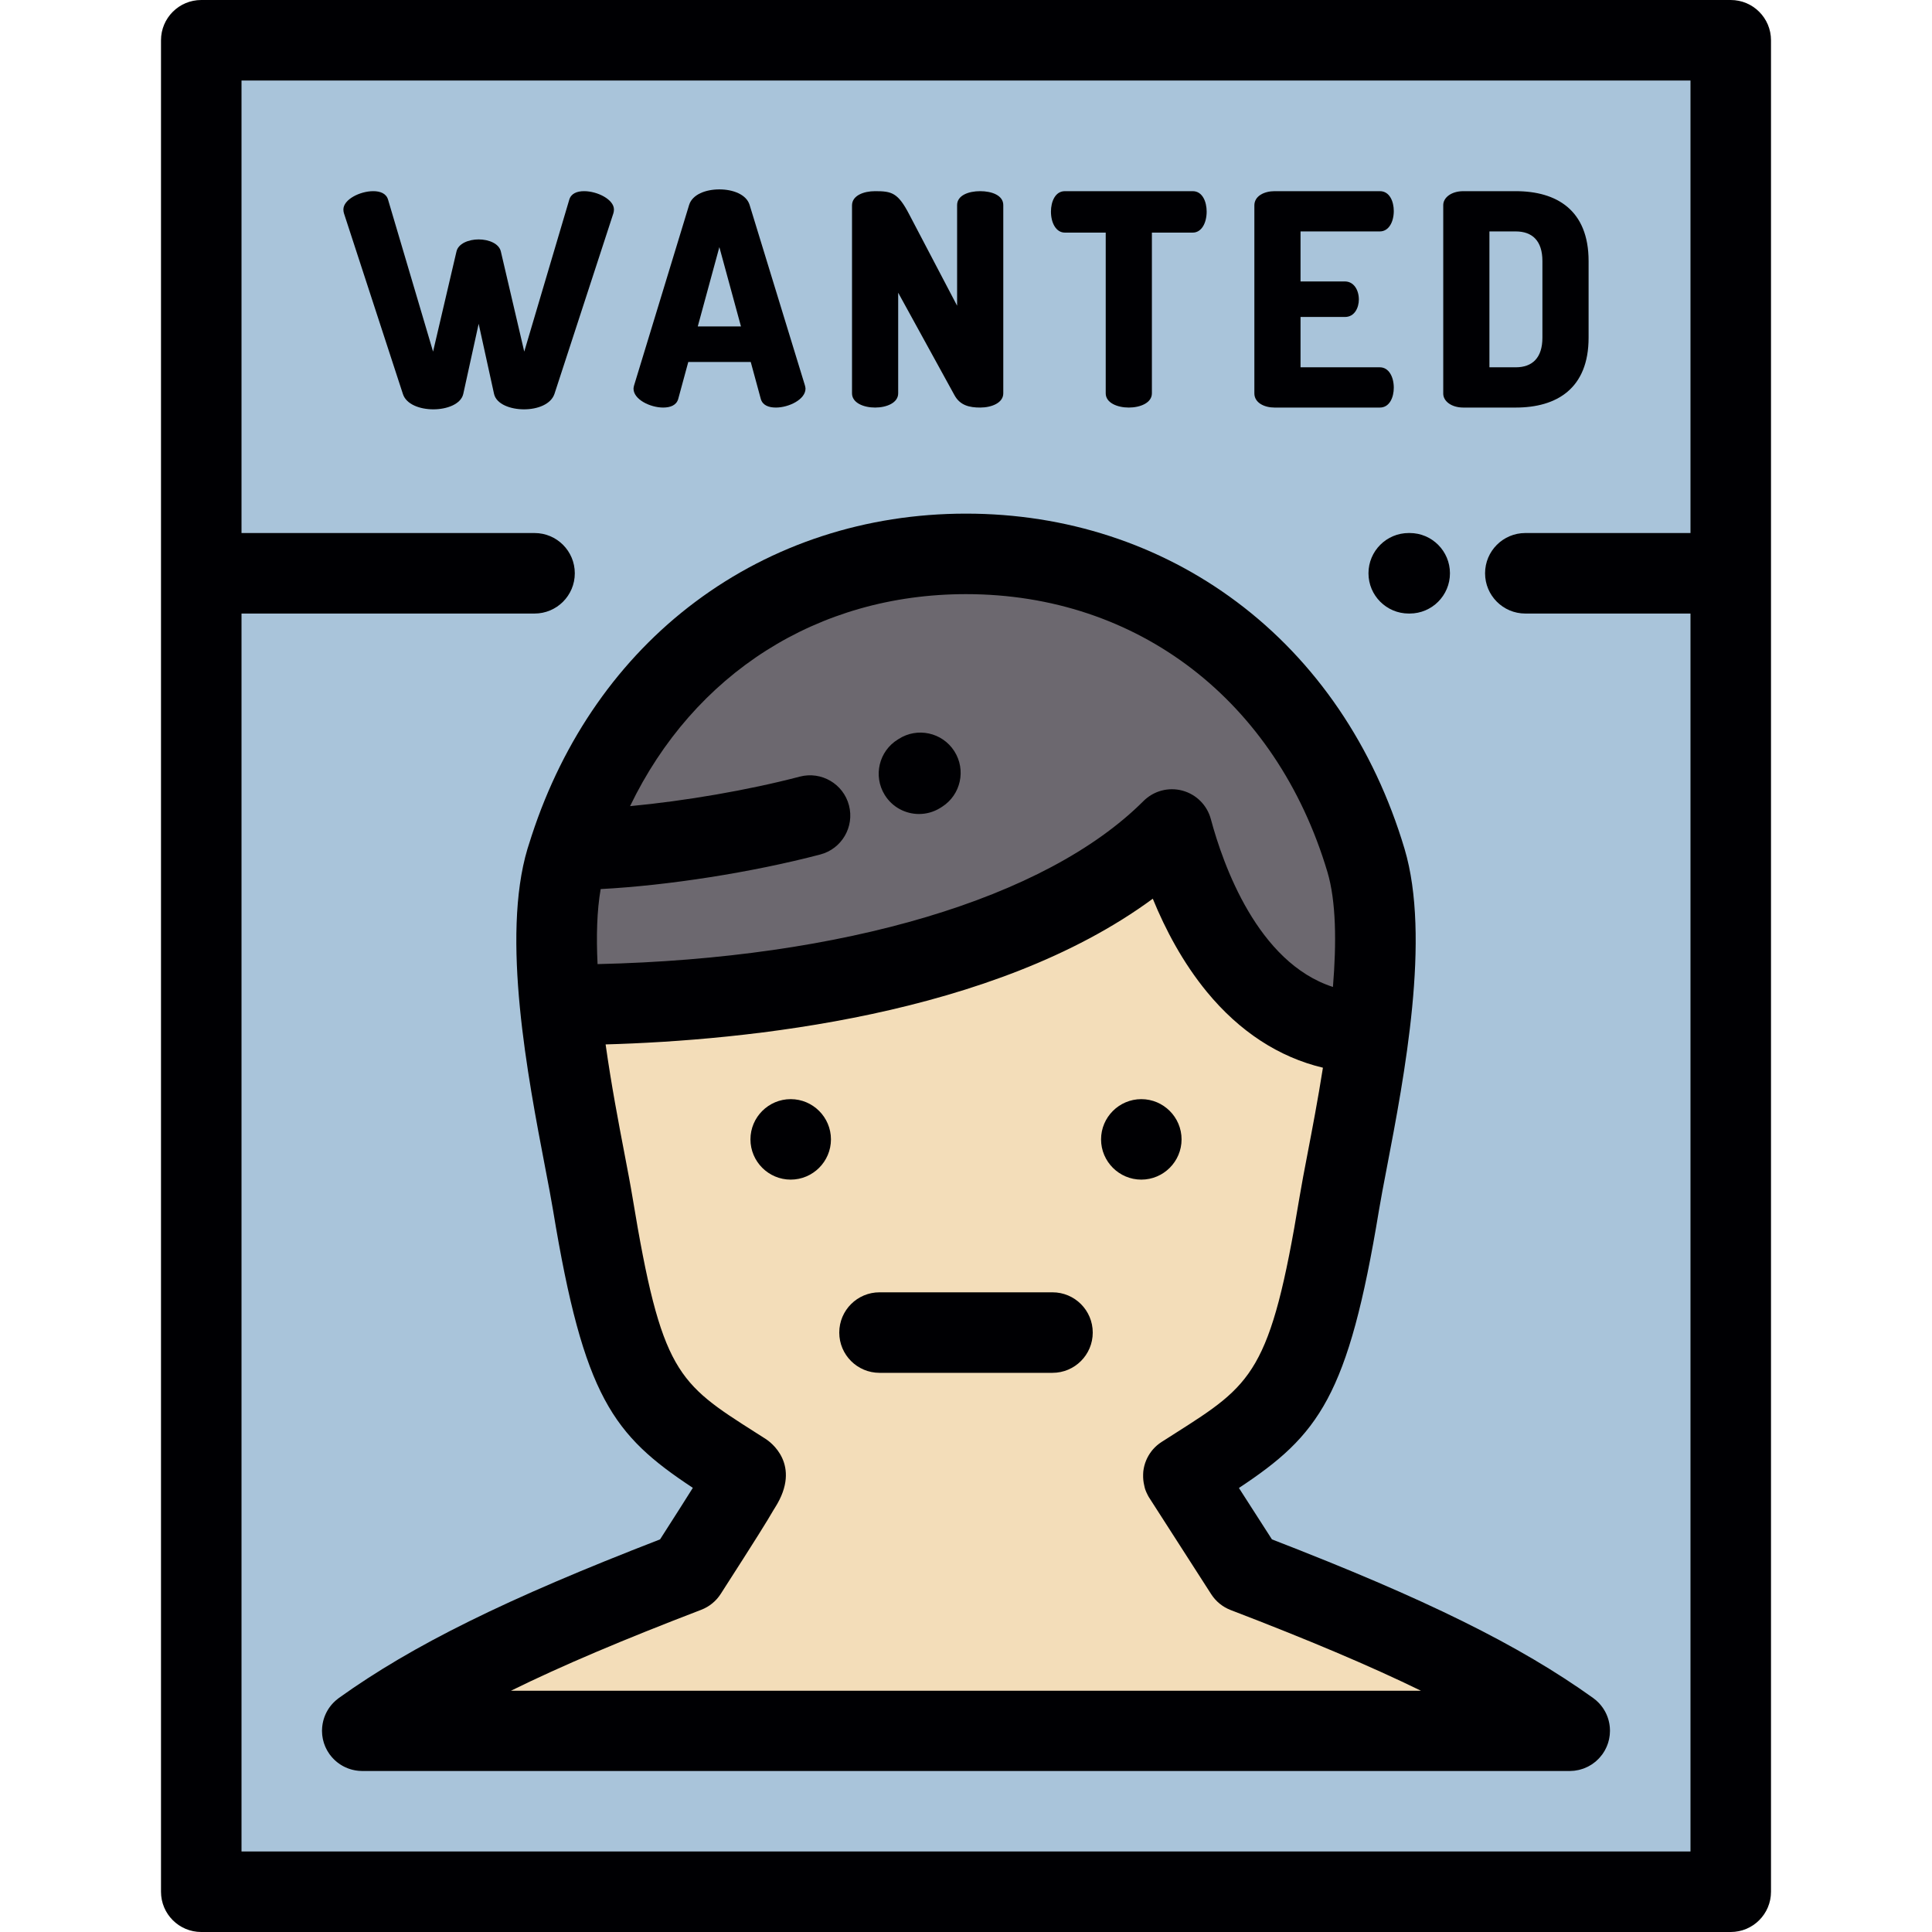
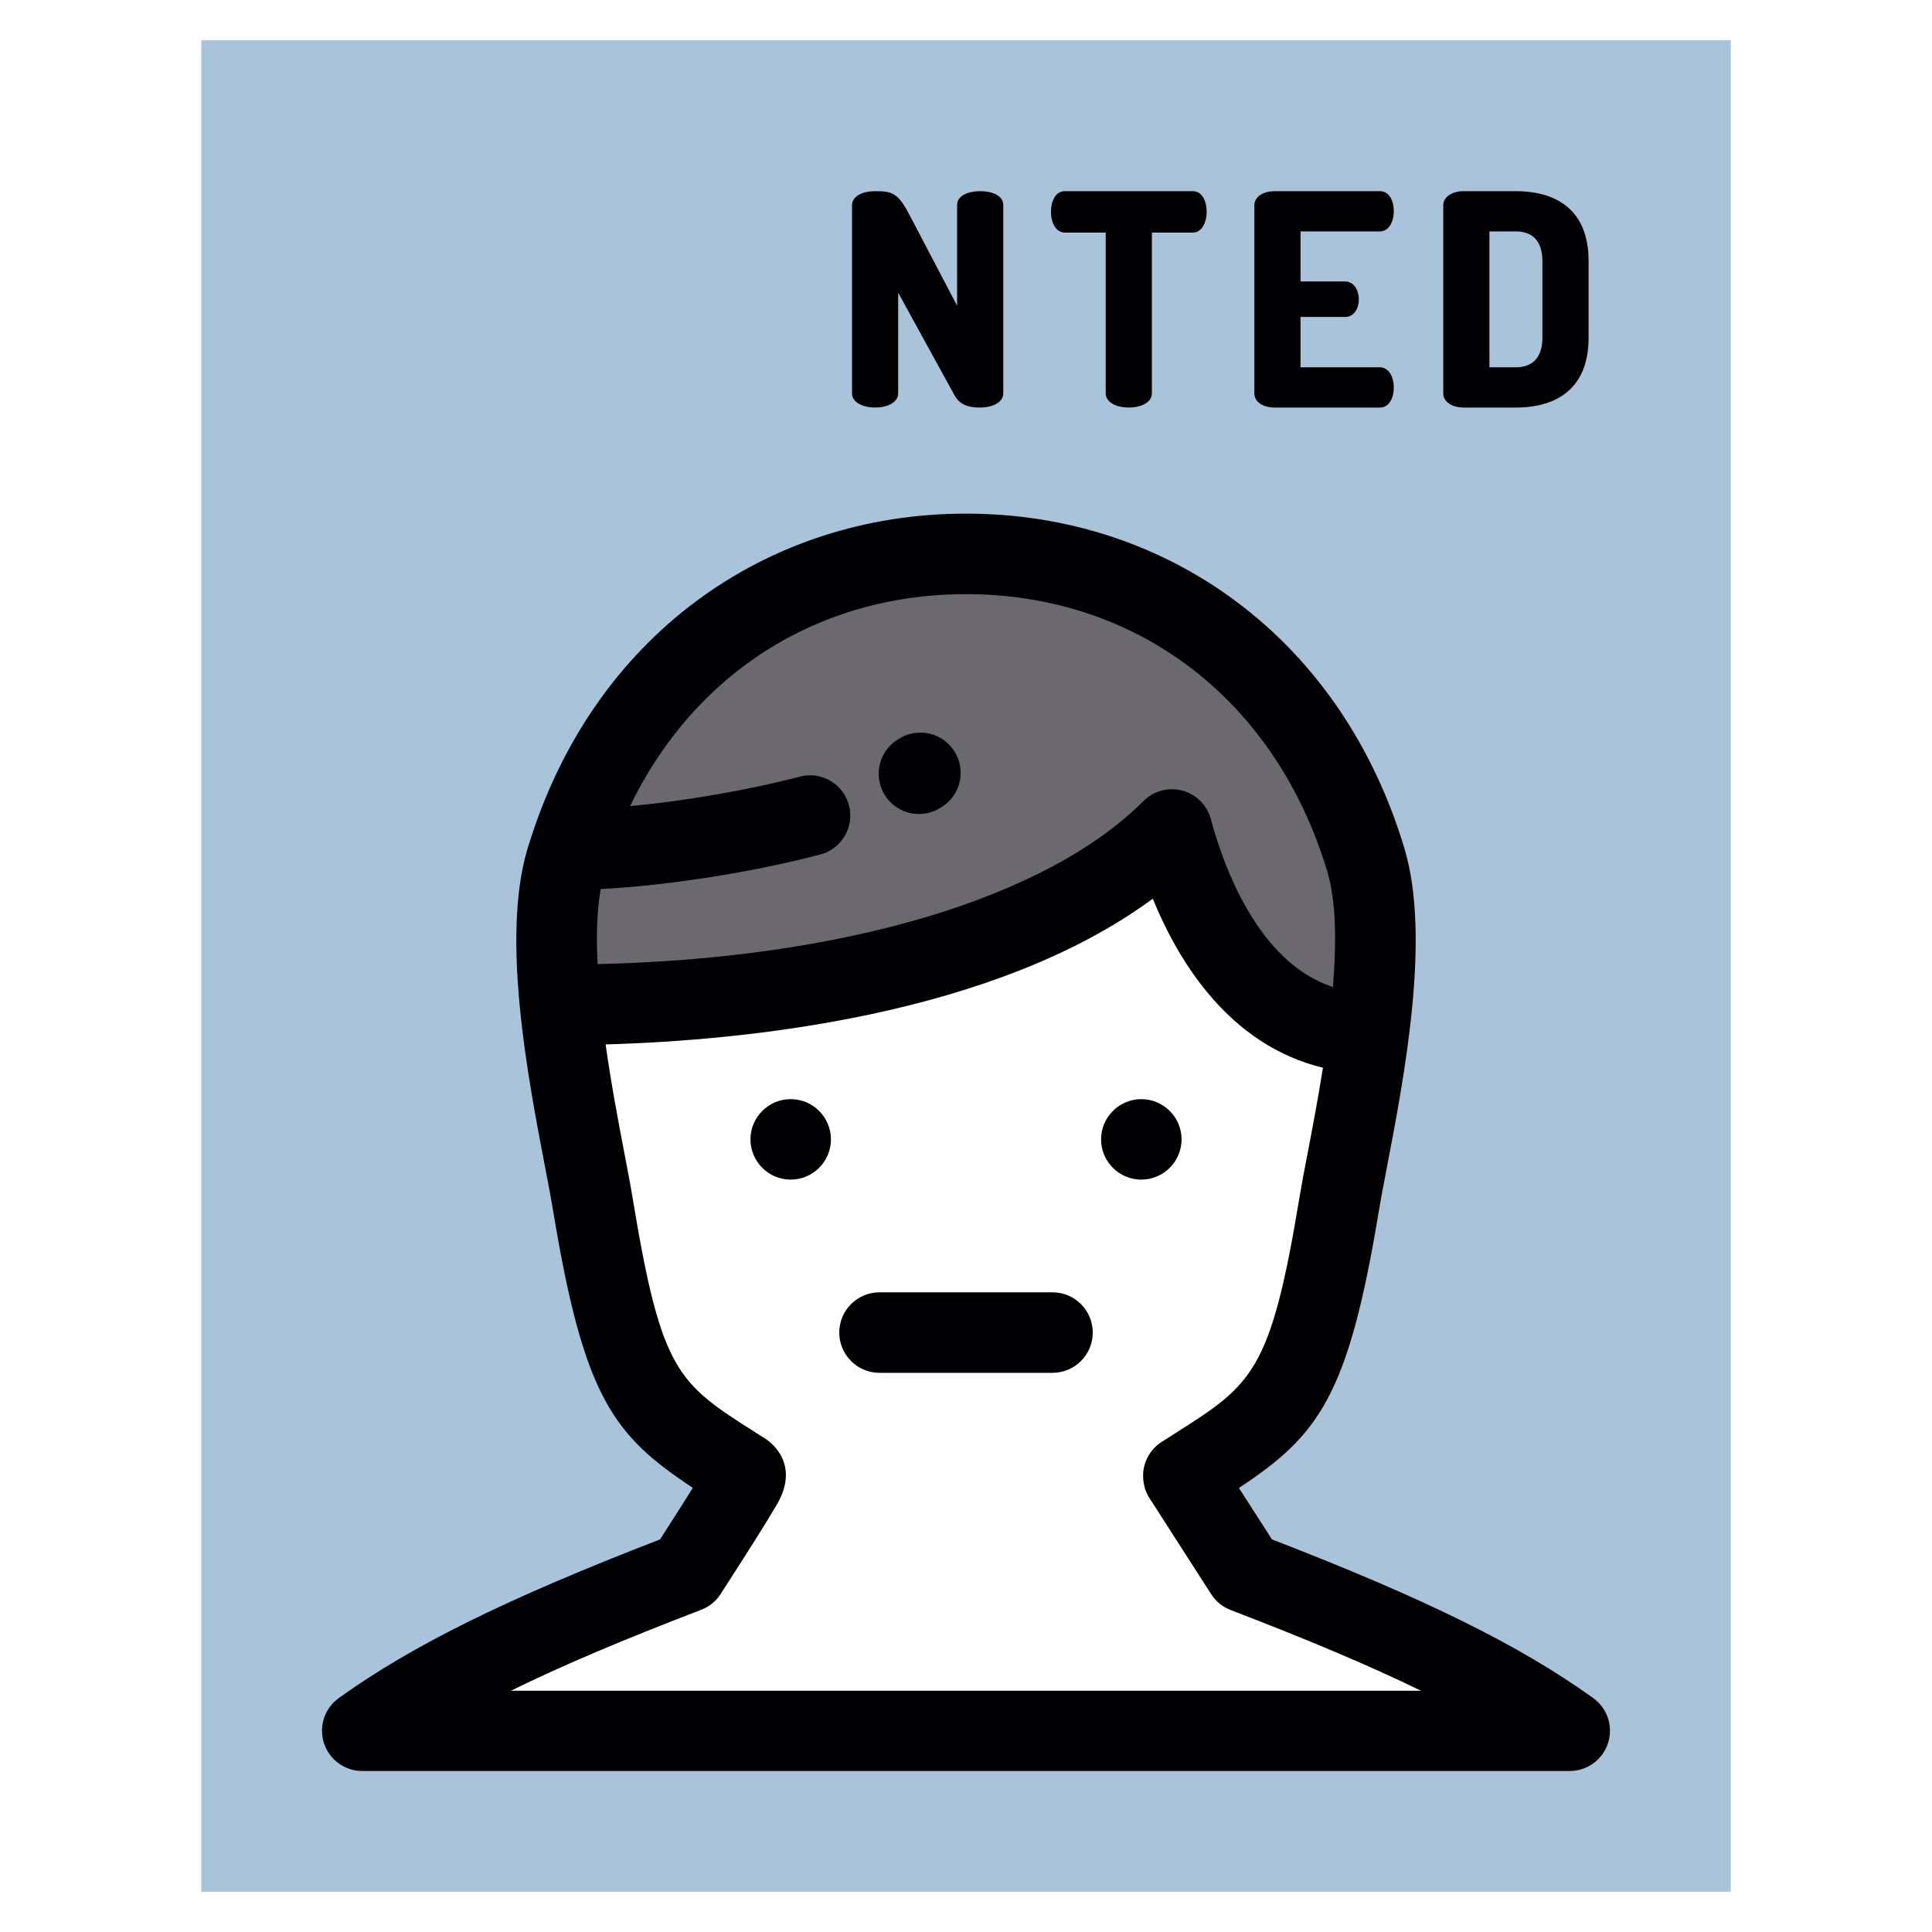
<svg xmlns="http://www.w3.org/2000/svg" version="1.1" id="Layer_1" x="0px" y="0px" viewBox="0 0 512 512" style="enable-background:new 0 0 512 512;" xml:space="preserve">
  <g>
-     <path style="fill:#F3DDB9;" d="M362.717,273.692c-29.529,0-45.476-29.005-52.139-53.868   c-35.155,35.155-105.422,46.462-162.133,46.462c2.042,20.675,6.858,41.84,8.648,52.724c8.76,53.209,15.865,55.843,40.089,71.326   c1.255,0.8-0.413,2.738-1.485,4.597c-1.521,2.634-4.063,6.744-13.683,21.718c-37.707,14.461-65.081,27.015-86.014,42.015h319.998   c-20.931-15-48.305-27.554-86.012-42.015l-16.399-25.528c24.921-15.978,32.461-18.277,41.323-72.113   C356.486,309.423,360.41,291.868,362.717,273.692z" />
    <path style="fill:#6C686F;" d="M148.445,266.286c56.71,0,126.978-11.307,162.133-46.462c6.663,24.863,22.61,53.868,52.139,53.868   c2.106-16.581,2.868-33.673-0.722-45.693c-15.408-51.578-57.614-81.213-105.993-81.215c-47.496,0-89.04,28.565-105.121,78.408   c-0.298,0.929-0.59,1.865-0.871,2.807C146.951,238.231,147.049,252.144,148.445,266.286z" />
    <path style="fill:#A9C4DA;" d="M148.445,266.286c-1.397-14.142-1.494-28.055,1.565-38.287c0.282-0.942,0.573-1.878,0.871-2.807   c16.081-49.843,57.626-78.408,105.121-78.408c48.379,0.002,90.585,29.638,105.993,81.215c3.589,12.02,2.827,29.112,0.722,45.693   c-2.307,18.175-6.23,35.73-7.807,45.317c-8.862,53.836-16.401,56.134-41.323,72.113l16.399,25.528   c37.707,14.461,65.081,27.015,86.012,42.015H96c20.933-15,48.307-27.554,86.014-42.015c9.621-14.975,12.161-19.085,13.683-21.718   c1.072-1.858,2.739-3.797,1.485-4.597c-24.223-15.482-31.329-18.115-40.089-71.326   C155.302,308.127,150.487,286.961,148.445,266.286L148.445,266.286z M458.665,10.669H53.335v141.259v349.404h405.329V151.927   L458.665,10.669L458.665,10.669z" />
  </g>
  <g>
    <path style="fill:#000003;" d="M220.211,301.946c0-5.875-4.792-10.663-10.667-10.663s-10.667,4.788-10.667,10.663   c0,5.874,4.792,10.665,10.667,10.665C215.418,312.612,220.211,307.819,220.211,301.946z" />
    <path style="fill:#000003;" d="M302.46,312.612c5.874,0,10.667-4.791,10.667-10.665c0-5.875-4.792-10.663-10.667-10.663   c-5.874,0-10.667,4.788-10.667,10.663C291.792,307.819,296.586,312.612,302.46,312.612z" />
    <path style="fill:#000003;" d="M233.082,363.814h45.838c5.892,0,10.669-4.777,10.669-10.669s-4.776-10.669-10.669-10.669h-45.838   c-5.892,0-10.669,4.777-10.669,10.669C222.413,359.037,227.189,363.814,233.082,363.814z" />
-     <path style="fill:#000003;" d="M458.665,0H53.335c-5.893,0-10.669,4.776-10.669,10.669v490.663c0,5.891,4.775,10.669,10.669,10.669   h405.329c5.892,0,10.669-4.777,10.669-10.669V10.669C469.333,4.776,464.557,0,458.665,0z M64.004,490.663V162.596h77.656   c5.892,0,10.669-4.777,10.669-10.669c0-5.892-4.776-10.669-10.669-10.669H64.004V21.337h383.992v119.921h-43.768   c-5.891,0-10.669,4.776-10.669,10.669c0,5.891,4.777,10.669,10.669,10.669h43.768v328.066H64.004z" />
    <path style="fill:#000003;" d="M426.65,458.349c-0.005-0.197-0.013-0.394-0.029-0.591c-0.015-0.175-0.037-0.347-0.061-0.52   c-0.023-0.165-0.046-0.33-0.075-0.493c-0.035-0.191-0.077-0.378-0.121-0.565c-0.035-0.146-0.07-0.29-0.112-0.434   c-0.054-0.19-0.114-0.377-0.177-0.561c-0.05-0.143-0.102-0.286-0.156-0.427c-0.069-0.173-0.142-0.344-0.219-0.512   c-0.068-0.151-0.142-0.301-0.217-0.449c-0.077-0.15-0.158-0.297-0.242-0.443c-0.092-0.16-0.188-0.318-0.288-0.473   c-0.083-0.128-0.17-0.254-0.258-0.379c-0.112-0.158-0.228-0.315-0.35-0.468c-0.094-0.118-0.192-0.234-0.291-0.348   c-0.125-0.144-0.252-0.286-0.384-0.422c-0.117-0.122-0.241-0.239-0.364-0.354c-0.125-0.117-0.249-0.235-0.38-0.347   c-0.154-0.13-0.312-0.252-0.471-0.374c-0.082-0.064-0.157-0.132-0.242-0.193c-19.527-13.993-44.338-26.262-85.136-42.045   l-8.75-13.621c21.165-14.006,28.991-24.264,37.11-73.586c0.482-2.93,1.212-6.735,2.057-11.139   c4.674-24.363,11.736-61.181,4.724-84.657c-8.098-27.109-23.473-49.737-44.465-65.439c-20.458-15.302-45.269-23.391-71.75-23.392   c-26.481,0-51.293,8.089-71.752,23.393c-20.072,15.014-34.992,36.375-43.342,61.92c-0.128,0.339-0.239,0.688-0.332,1.042   c-0.264,0.825-0.541,1.642-0.789,2.475c-7.011,23.469,0.048,60.282,4.72,84.642c0.846,4.411,1.577,8.22,2.059,11.155   c8.152,49.51,15.928,59.606,37.043,73.548c-1.744,2.793-4.397,6.971-8.686,13.659c-40.796,15.782-65.607,28.05-85.137,42.043   c-0.09,0.065-0.169,0.138-0.255,0.203c-0.154,0.117-0.305,0.235-0.452,0.36c-0.137,0.116-0.267,0.239-0.397,0.362   c-0.117,0.111-0.235,0.222-0.347,0.338c-0.138,0.142-0.269,0.288-0.398,0.436c-0.094,0.111-0.189,0.221-0.28,0.334   c-0.125,0.157-0.244,0.318-0.36,0.48c-0.085,0.121-0.17,0.243-0.249,0.367c-0.105,0.159-0.202,0.321-0.296,0.485   c-0.081,0.142-0.159,0.285-0.235,0.43c-0.078,0.153-0.153,0.305-0.222,0.462c-0.076,0.164-0.148,0.332-0.214,0.503   c-0.057,0.144-0.11,0.29-0.16,0.435c-0.063,0.184-0.121,0.367-0.175,0.555c-0.042,0.146-0.077,0.292-0.112,0.441   c-0.045,0.186-0.086,0.371-0.121,0.559c-0.03,0.165-0.053,0.332-0.075,0.497c-0.022,0.172-0.046,0.344-0.061,0.517   c-0.017,0.197-0.025,0.394-0.03,0.591c-0.003,0.107-0.016,0.209-0.016,0.317c0,0.046,0.006,0.09,0.006,0.135   c0.002,0.212,0.017,0.424,0.032,0.637c0.01,0.142,0.017,0.285,0.032,0.425c0.022,0.201,0.058,0.399,0.092,0.599   c0.025,0.149,0.046,0.3,0.078,0.448c0.038,0.177,0.089,0.353,0.137,0.529c0.044,0.164,0.083,0.331,0.135,0.492   c0.05,0.153,0.111,0.301,0.166,0.452c0.067,0.18,0.131,0.362,0.208,0.538c0.057,0.129,0.123,0.256,0.186,0.384   c0.092,0.191,0.184,0.381,0.287,0.565c0.066,0.115,0.139,0.228,0.209,0.342c0.114,0.189,0.232,0.377,0.357,0.557   c0.025,0.035,0.045,0.073,0.069,0.109c0.061,0.083,0.127,0.156,0.19,0.238c0.123,0.161,0.248,0.323,0.38,0.477   c0.11,0.13,0.226,0.253,0.341,0.377c0.117,0.125,0.236,0.249,0.358,0.368c0.138,0.132,0.277,0.257,0.419,0.38   c0.116,0.101,0.234,0.201,0.354,0.297c0.151,0.119,0.305,0.235,0.463,0.345c0.126,0.091,0.254,0.178,0.384,0.262   c0.154,0.1,0.309,0.194,0.467,0.285c0.147,0.084,0.296,0.166,0.447,0.244c0.147,0.075,0.294,0.146,0.445,0.213   c0.171,0.078,0.342,0.153,0.517,0.221c0.14,0.055,0.281,0.107,0.422,0.156c0.188,0.064,0.376,0.124,0.565,0.179   c0.143,0.039,0.287,0.076,0.43,0.111c0.189,0.045,0.378,0.086,0.569,0.122c0.162,0.029,0.326,0.052,0.49,0.075   c0.174,0.022,0.348,0.046,0.523,0.061c0.196,0.017,0.392,0.025,0.589,0.03c0.107,0.003,0.209,0.016,0.318,0.016h319.958   c0.01,0,0.018,0.001,0.028,0.001c0.025,0,0.051-0.004,0.077-0.004c0.373-0.003,0.741-0.025,1.104-0.065   c0.101-0.012,0.201-0.031,0.3-0.046c0.293-0.041,0.585-0.089,0.87-0.153c0.113-0.025,0.224-0.058,0.335-0.086   c0.27-0.068,0.534-0.147,0.795-0.237c0.121-0.042,0.24-0.085,0.357-0.131c0.249-0.095,0.491-0.202,0.73-0.314   c0.121-0.058,0.242-0.112,0.36-0.174c0.248-0.128,0.488-0.27,0.723-0.418c0.096-0.061,0.196-0.114,0.291-0.177   c0.31-0.208,0.61-0.434,0.896-0.673c0.102-0.085,0.197-0.18,0.296-0.269c0.197-0.177,0.389-0.358,0.572-0.549   c0.099-0.105,0.195-0.21,0.289-0.319c0.187-0.211,0.364-0.43,0.535-0.656c0.048-0.064,0.102-0.118,0.15-0.185   c0.027-0.037,0.048-0.078,0.074-0.115c0.121-0.173,0.232-0.352,0.341-0.532c0.075-0.122,0.153-0.243,0.224-0.367   c0.098-0.176,0.186-0.358,0.274-0.541c0.065-0.137,0.137-0.271,0.197-0.409c0.073-0.169,0.135-0.342,0.201-0.514   c0.059-0.158,0.122-0.315,0.173-0.474c0.05-0.157,0.09-0.316,0.131-0.475c0.05-0.181,0.102-0.363,0.142-0.545   c0.029-0.144,0.05-0.29,0.075-0.436c0.035-0.203,0.07-0.406,0.094-0.61c0.015-0.138,0.021-0.278,0.031-0.417   c0.016-0.214,0.03-0.429,0.033-0.644c0-0.045,0.006-0.089,0.006-0.134C426.666,458.558,426.654,458.456,426.65,458.349z    M256.001,157.453c45.513,0.002,82.211,28.204,95.771,73.599c2.338,7.822,2.425,18.872,1.47,30.5   c-19.971-6.442-29.129-32.433-32.358-44.488c-0.988-3.682-3.863-6.557-7.544-7.544c-3.683-0.987-7.61,0.067-10.305,2.761   c-25.837,25.837-79.471,41.749-144.675,43.215c-0.353-7.298-0.181-14.157,0.825-19.885c17.716-0.927,40.001-4.385,58.189-9.159   c5.699-1.496,9.107-7.328,7.611-13.029c-1.496-5.699-7.328-9.1-13.028-7.611c-13.746,3.608-30.458,6.457-44.985,7.825   C183.883,178.562,216.639,157.453,256.001,157.453z M185.834,426.611c2.122-0.814,3.929-2.284,5.156-4.196   c9.653-15.026,12.269-19.248,13.947-22.155c0.139-0.24,0.294-0.48,0.447-0.718c7.304-11.505-1.446-17.552-2.459-18.199   l-2.713-1.729c-20.646-13.132-24.942-15.864-32.594-62.338c-0.527-3.211-1.283-7.148-2.156-11.709   c-1.477-7.695-3.449-17.998-4.969-28.787c37.089-1.048,102.88-7.585,145.006-38.611c3.341,8.179,7.974,16.947,14.331,24.684   c8.646,10.524,19.123,17.334,30.758,20.101c-1.34,8.499-2.858,16.414-4.05,22.629c-0.874,4.553-1.628,8.485-2.156,11.693   c-7.652,46.477-12.511,49.567-32.964,62.574c-1.155,0.734-2.35,1.495-3.59,2.289c-0.889,0.57-1.664,1.25-2.322,2.011l0,0   c-0.007,0.009-0.015,0.017-0.021,0.025c-0.001,0.001-0.001,0.001-0.001,0.001c-0.003,0.004-0.007,0.007-0.011,0.012l-0.001,0.001   c-0.002,0.004-0.006,0.007-0.009,0.012c-0.001,0-0.002,0.001-0.002,0.001c-0.003,0.004-0.006,0.007-0.01,0.012   c-0.001,0-0.001,0.001-0.001,0.001c-0.003,0.004-0.006,0.007-0.01,0.011c-0.001,0.001-0.001,0.002-0.001,0.003   c-0.004,0.003-0.006,0.006-0.01,0.01c-0.001,0.001-0.001,0.002-0.002,0.003c-0.003,0.003-0.005,0.006-0.007,0.01   c-0.002,0.001-0.002,0.002-0.004,0.003c-0.002,0.003-0.004,0.006-0.007,0.01c-0.001,0.001-0.001,0.002-0.002,0.003   c-0.003,0.003-0.005,0.006-0.009,0.01c-0.001,0.001-0.001,0.002-0.003,0.003c-0.002,0.003-0.004,0.006-0.007,0.01   c-0.001,0.001-0.001,0.002-0.003,0.003c-0.002,0.003-0.004,0.006-0.006,0.009c-0.002,0.002-0.003,0.003-0.004,0.005   c-0.002,0.003-0.004,0.005-0.006,0.007c-0.002,0.002-0.003,0.003-0.004,0.005c-0.002,0.002-0.004,0.005-0.006,0.007   c-0.002,0.002-0.003,0.004-0.004,0.005c-0.002,0.003-0.004,0.005-0.006,0.007c-0.002,0.002-0.003,0.004-0.004,0.006   c-0.002,0.002-0.004,0.004-0.006,0.006c-0.002,0.002-0.003,0.004-0.005,0.006c-0.001,0.002-0.003,0.004-0.005,0.006   c-0.002,0.002-0.003,0.004-0.004,0.006c-0.002,0.002-0.004,0.004-0.006,0.006c-0.002,0.002-0.003,0.004-0.004,0.006   c-0.002,0.002-0.004,0.004-0.006,0.006c-0.001,0.002-0.003,0.004-0.004,0.007c-0.002,0.002-0.004,0.003-0.005,0.005   c-0.002,0.002-0.004,0.005-0.006,0.007c-0.001,0.002-0.003,0.003-0.004,0.005c-0.002,0.003-0.003,0.005-0.005,0.007   c-0.002,0.002-0.003,0.003-0.004,0.005c-0.002,0.003-0.005,0.005-0.007,0.009c-0.001,0.001-0.002,0.003-0.003,0.004   c-0.002,0.003-0.004,0.006-0.006,0.009c-0.002,0.001-0.003,0.003-0.004,0.004c-0.002,0.003-0.004,0.006-0.007,0.01   c-0.001,0.001-0.001,0.002-0.003,0.003c-0.002,0.003-0.004,0.006-0.006,0.01c-0.002,0.001-0.002,0.002-0.003,0.003   c-0.003,0.003-0.005,0.006-0.007,0.011c-0.001,0-0.002,0.002-0.002,0.002c-0.003,0.003-0.006,0.007-0.009,0.011   c-0.001,0.001-0.002,0.002-0.002,0.002c-0.003,0.004-0.006,0.007-0.009,0.012c-0.001,0-0.001,0.001-0.002,0.001   c-0.002,0.004-0.006,0.007-0.009,0.012c0,0-0.001,0.001-0.002,0.002c-0.002,0.003-0.005,0.007-0.009,0.011   c0,0.001,0,0.001-0.001,0.002c-0.003,0.003-0.005,0.007-0.01,0.012v0.001c-0.004,0.004-0.006,0.009-0.011,0.013   c-0.002,0.004-0.006,0.009-0.01,0.013h-0.001c-1.187,1.531-1.924,3.345-2.158,5.23c-0.002,0.011-0.003,0.021-0.004,0.031   c-0.002,0.011-0.002,0.021-0.004,0.031c0,0.001,0,0.001,0,0.001c0,0.005-0.001,0.011-0.002,0.016c0,0.005-0.001,0.011-0.002,0.016   v0.001c0,0.005,0,0.01-0.001,0.015c0,0,0,0.001-0.001,0.001c0,0.005,0,0.01-0.001,0.015c0,0.001,0,0.001,0,0.002   c-0.001,0.004-0.001,0.01-0.001,0.014c0,0.001,0,0.001-0.001,0.002c-0.001,0.004-0.001,0.01-0.001,0.014c0,0.001,0,0.002,0,0.003   c-0.001,0.004-0.002,0.009-0.002,0.014c0,0.001,0,0.001,0,0.002c0,0.004-0.001,0.009-0.002,0.014c0,0.001,0,0.002,0,0.003   c0,0.004,0,0.009-0.001,0.013c0,0.001-0.001,0.002-0.001,0.003c0,0.004,0,0.009,0,0.013c-0.001,0.001-0.001,0.002-0.001,0.004   c-0.001,0.003-0.001,0.009-0.001,0.012c0,0.001,0,0.003,0,0.004c-0.001,0.004-0.002,0.009-0.002,0.012c0,0.002,0,0.003,0,0.004   c0,0.004-0.001,0.009-0.002,0.013c0,0.001,0,0.002,0,0.004c0,0.004,0,0.007-0.001,0.012c0,0.002,0,0.002-0.001,0.004   c0,0.004,0,0.009,0,0.012c0,0.002,0,0.003-0.001,0.005c0,0.003-0.001,0.007-0.001,0.011c0,0.002,0,0.004,0,0.005   c0,0.004-0.001,0.007-0.001,0.011c-0.001,0.002-0.001,0.004-0.001,0.006c0,0.003,0,0.006,0,0.01   c-0.001,0.002-0.001,0.005-0.001,0.007c-0.001,0.003-0.001,0.006-0.001,0.01c0,0.002,0,0.004,0,0.006   c-0.001,0.003-0.001,0.006-0.002,0.01c0,0.002,0,0.004,0,0.006c0,0.003,0,0.006,0,0.01c-0.001,0.002-0.001,0.005-0.002,0.007   c0,0.003,0,0.005,0,0.009c0,0.003,0,0.005,0,0.007c-0.001,0.003-0.001,0.006-0.002,0.01c0,0.002,0,0.004,0,0.007   c0,0.003,0,0.005,0,0.007c-0.001,0.003-0.001,0.006-0.002,0.01c0,0.002,0,0.005,0,0.007c0,0.002,0,0.005,0,0.009   c0,0.002-0.001,0.005-0.001,0.007c-0.001,0.003-0.001,0.005-0.001,0.009c0,0.002,0,0.005,0,0.009c0,0.002,0,0.005-0.001,0.009   c0,0.002-0.001,0.004-0.001,0.007c0,0.003,0,0.005,0,0.01c0,0.002,0,0.004,0,0.006c-0.001,0.003-0.001,0.006-0.002,0.01   c0,0.002,0,0.004,0,0.006c0,0.003,0,0.006,0,0.01c0,0.002-0.001,0.005-0.001,0.007c0,0.003-0.001,0.006-0.001,0.01   c0,0.002,0,0.004,0,0.005c0,0.004,0,0.007,0,0.012c-0.001,0.001-0.001,0.003-0.001,0.005c-0.001,0.003-0.001,0.006-0.001,0.011   c0,0.002,0,0.003,0,0.005c0,0.004,0,0.007,0,0.011c-0.001,0.002-0.001,0.004-0.001,0.006c-0.001,0.003-0.001,0.006-0.001,0.011   c0,0.001,0,0.003,0,0.005c0,0.003,0,0.006-0.001,0.011c0,0.002,0,0.004,0,0.005c-0.001,0.004-0.001,0.007-0.001,0.011   c0,0.002,0,0.004,0,0.005c0,0.004,0,0.007,0,0.012c-0.001,0.002-0.001,0.003-0.001,0.005c0,0.003-0.001,0.007-0.001,0.012   c0,0.001,0,0.002,0,0.004c0,0.004,0,0.007,0,0.012c0,0.002,0,0.003-0.001,0.004c0,0.004,0,0.009-0.001,0.012   c0,0.002,0,0.003,0,0.005c0,0.003,0,0.007,0,0.012c0,0.001,0,0.002,0,0.004c-0.001,0.004-0.001,0.009-0.001,0.012   c0,0.001-0.001,0.003-0.001,0.004c0,0.004,0,0.009,0,0.013c0,0.001,0,0.002,0,0.004c0,0.004,0,0.007-0.001,0.013   c0,0.001,0,0.002,0,0.003c0,0.004-0.001,0.009-0.001,0.013c0,0.001,0,0.002,0,0.003c0,0.004,0,0.01,0,0.014   c0,0.001,0,0.001,0,0.002c0,0.005-0.001,0.01-0.001,0.014c0,0.001,0,0.002,0,0.002c-0.001,0.005-0.001,0.011-0.001,0.015   c0,0,0,0.001,0,0.002c0,0.004,0,0.01,0,0.014c0,0.001,0,0.002,0,0.002c0,0.005-0.001,0.01-0.001,0.015v0.001   c-0.001,0.005-0.001,0.01-0.001,0.015c0,0.001,0,0.001,0,0.002c0,0.005,0,0.01,0,0.015c0,0,0,0,0,0.001c0,0.005,0,0.01-0.001,0.015   c0,0.001,0,0.001,0,0.001c0,0.005,0,0.011-0.001,0.016v0.001c0,0.004,0,0.01,0,0.015v0.001c0,0.005,0,0.011,0,0.016   s-0.001,0.011-0.001,0.016v0.001c-0.001,0.011-0.001,0.021-0.001,0.031c-0.025,0.898,0.064,1.804,0.27,2.695h0.001   c0,0.005,0.002,0.011,0.003,0.016c0.001,0.005,0.002,0.011,0.003,0.016v0.001c0.002,0.004,0.003,0.011,0.004,0.015v0.001   c0.001,0.005,0.002,0.011,0.004,0.016c0.001,0.005,0.002,0.011,0.003,0.016c0,0,0,0,0.001,0.001c0,0.004,0.002,0.01,0.002,0.015   c0.001,0,0.001,0,0.001,0.001c0.001,0.005,0.003,0.01,0.003,0.015c0,0.001,0,0.001,0,0.001c0.002,0.005,0.003,0.01,0.004,0.015   c0,0.001,0,0.001,0,0.002c0.002,0.004,0.002,0.01,0.004,0.014c0,0.001,0,0.001,0,0.002c0.002,0.004,0.002,0.01,0.004,0.014   c0,0.001,0,0.002,0,0.002c0.001,0.005,0.002,0.01,0.004,0.014c0,0.001,0,0.002,0,0.003c0.001,0.004,0.002,0.009,0.003,0.013   c0.001,0.001,0.001,0.002,0.001,0.003c0.001,0.004,0.002,0.009,0.003,0.014c0,0.001,0.001,0.001,0.001,0.002   c0,0.004,0.002,0.01,0.003,0.014c0,0.001,0,0.001,0.001,0.002c0,0.004,0.002,0.01,0.002,0.014c0.001,0.001,0.001,0.002,0.002,0.003   c0,0.004,0.002,0.009,0.002,0.013c0,0.001,0.001,0.002,0.002,0.003c0,0.004,0.002,0.009,0.002,0.013   c0,0.001,0.001,0.002,0.002,0.004c0,0.003,0.001,0.007,0.002,0.012c0,0.001,0.001,0.002,0.002,0.004   c0,0.004,0.001,0.007,0.002,0.012c0,0.002,0.001,0.002,0.002,0.004c0,0.004,0.001,0.007,0.002,0.012   c0,0.002,0.001,0.003,0.002,0.004c0,0.004,0.001,0.007,0.002,0.012c0,0.002,0.001,0.003,0.002,0.005   c0,0.003,0.001,0.007,0.002,0.011c0,0.002,0.001,0.003,0.002,0.005c0,0.004,0.002,0.007,0.002,0.011   c0,0.002,0.001,0.003,0.002,0.005c0,0.004,0.002,0.007,0.002,0.011c0.001,0.002,0.001,0.004,0.002,0.005   c0,0.003,0.002,0.009,0.002,0.012c0.001,0.001,0.002,0.003,0.002,0.005c0,0.003,0.002,0.006,0.002,0.011   c0.001,0.001,0.002,0.003,0.002,0.005c0.001,0.003,0.002,0.007,0.002,0.011c0.001,0.001,0.002,0.003,0.002,0.005   c0.001,0.003,0.002,0.007,0.003,0.011c0.001,0.002,0.001,0.004,0.001,0.005c0.002,0.003,0.002,0.007,0.003,0.011   c0.001,0.002,0.001,0.004,0.001,0.005c0.002,0.004,0.002,0.007,0.004,0.011c0,0.002,0,0.004,0.001,0.006   c0.001,0.003,0.001,0.006,0.003,0.01c0,0.002,0,0.004,0.002,0.006c0,0.003,0.001,0.006,0.002,0.01c0,0.002,0.001,0.004,0.002,0.006   c0,0.003,0.001,0.006,0.002,0.01c0,0.002,0.002,0.005,0.002,0.007c0,0.002,0.002,0.005,0.002,0.009   c0.001,0.002,0.002,0.005,0.002,0.007c0.001,0.002,0.002,0.005,0.002,0.009c0.002,0.002,0.002,0.005,0.002,0.007   c0.002,0.003,0.002,0.005,0.003,0.009c0.001,0.002,0.001,0.005,0.002,0.007c0.001,0.003,0.001,0.005,0.003,0.009   c0,0.003,0.001,0.005,0.002,0.007c0,0.003,0.001,0.006,0.002,0.009c0,0.003,0.002,0.005,0.002,0.009   c0.001,0.002,0.002,0.005,0.002,0.007c0.001,0.003,0.002,0.005,0.002,0.009c0.001,0.002,0.002,0.005,0.002,0.007   c0.002,0.003,0.002,0.005,0.003,0.009c0.001,0.002,0.001,0.005,0.002,0.007c0.001,0.003,0.002,0.006,0.003,0.009   c0,0.003,0.001,0.005,0.002,0.007c0,0.003,0.002,0.006,0.002,0.009c0.001,0.002,0.002,0.005,0.002,0.007   c0.001,0.003,0.002,0.006,0.003,0.009c0.001,0.003,0.001,0.005,0.002,0.007c0.001,0.003,0.001,0.006,0.003,0.01   c0,0.002,0,0.004,0.002,0.006c0,0.003,0.001,0.006,0.002,0.01c0.001,0.002,0.002,0.004,0.002,0.006   c0.001,0.003,0.002,0.006,0.003,0.01c0.001,0.002,0.001,0.004,0.001,0.006c0.002,0.003,0.002,0.006,0.004,0.01   c0,0.002,0,0.004,0.002,0.006c0,0.003,0.001,0.006,0.002,0.01c0,0.002,0.002,0.004,0.002,0.006   c0.001,0.003,0.002,0.006,0.003,0.011c0.001,0.001,0.001,0.003,0.001,0.005c0.002,0.003,0.002,0.007,0.004,0.011   c0,0.001,0.001,0.003,0.002,0.005c0,0.003,0.002,0.007,0.002,0.011c0.001,0.002,0.002,0.003,0.002,0.005   c0.001,0.003,0.002,0.007,0.004,0.011c0,0.002,0,0.003,0,0.005c0.002,0.003,0.003,0.007,0.004,0.011   c0,0.002,0.001,0.003,0.002,0.005c0.001,0.003,0.002,0.007,0.003,0.012c0.001,0.001,0.001,0.002,0.001,0.004   c0.002,0.003,0.002,0.007,0.004,0.012c0,0.001,0,0.002,0.001,0.004c0.001,0.003,0.003,0.007,0.004,0.012   c0.001,0.001,0.001,0.002,0.001,0.004c0.002,0.004,0.002,0.007,0.004,0.012c0,0.001,0,0.002,0.001,0.004   c0.001,0.004,0.003,0.007,0.003,0.012c0.001,0.001,0.002,0.002,0.002,0.004c0.001,0.003,0.002,0.007,0.004,0.012   c0,0.001,0,0.002,0.001,0.004c0.001,0.003,0.003,0.007,0.003,0.012c0.001,0.001,0.002,0.003,0.002,0.004   c0.001,0.003,0.002,0.007,0.004,0.012c0,0.001,0,0.002,0.001,0.004c0.001,0.003,0.003,0.009,0.004,0.012   c0,0.001,0.001,0.002,0.001,0.003c0.001,0.004,0.002,0.01,0.004,0.013c0,0.001,0,0.002,0.001,0.003   c0.001,0.004,0.003,0.009,0.004,0.013c0.001,0.001,0.001,0.002,0.001,0.003c0.002,0.004,0.003,0.01,0.004,0.013   c0,0.001,0.001,0.002,0.001,0.003c0.001,0.005,0.003,0.009,0.005,0.014c0,0.001,0,0.001,0,0.002   c0.002,0.004,0.003,0.009,0.004,0.013c0,0.001,0.001,0.002,0.002,0.003c0.001,0.005,0.002,0.009,0.004,0.014c0,0,0,0.001,0,0.002   c0.002,0.004,0.004,0.009,0.005,0.014c0,0,0.001,0.001,0.001,0.002c0.001,0.004,0.002,0.009,0.004,0.014c0,0,0,0.001,0.001,0.002   c0.001,0.004,0.003,0.009,0.005,0.014c0,0,0,0.001,0,0.002c0.002,0.004,0.003,0.01,0.005,0.014c0,0.001,0,0.001,0.001,0.001   c0.001,0.005,0.002,0.011,0.004,0.015c0,0.001,0,0.001,0,0.001c0.002,0.005,0.004,0.011,0.006,0.015v0.001   c0.002,0.005,0.003,0.01,0.005,0.015v0.001c0.002,0.005,0.003,0.01,0.005,0.015v0.001c0.002,0.005,0.004,0.011,0.006,0.015v0.001   c0.004,0.011,0.007,0.019,0.011,0.03h0.001c0.158,0.431,0.345,0.856,0.561,1.27c0.002,0.005,0.005,0.011,0.009,0.016   c0.002,0.005,0.004,0.01,0.007,0.015s0.005,0.011,0.007,0.015c0,0.001,0,0.001,0.001,0.001c0.003,0.005,0.005,0.01,0.007,0.015   c0,0,0,0,0,0.001c0.003,0.004,0.005,0.009,0.009,0.014c0,0,0,0,0,0.001c0.002,0.004,0.005,0.01,0.009,0.014   c0,0.001,0,0.001,0,0.001c0.002,0.005,0.004,0.01,0.007,0.015c0.001,0,0.001,0,0.001,0.001c0.002,0.004,0.004,0.009,0.006,0.014   c0.001,0,0.002,0.001,0.002,0.002c0.002,0.004,0.004,0.009,0.006,0.013c0,0.001,0.001,0.001,0.002,0.002   c0.002,0.004,0.004,0.009,0.006,0.013c0,0.001,0.001,0.002,0.001,0.002c0.003,0.005,0.005,0.009,0.007,0.013   c0,0.001,0,0.002,0.001,0.003c0.002,0.004,0.005,0.009,0.007,0.012c0,0.001,0,0.003,0.001,0.004   c0.002,0.003,0.004,0.007,0.006,0.012c0.001,0.001,0.001,0.002,0.002,0.003c0.002,0.004,0.004,0.007,0.006,0.012   c0.001,0.001,0.001,0.002,0.002,0.004c0.002,0.003,0.003,0.006,0.005,0.011c0.002,0.001,0.002,0.003,0.003,0.004   c0.002,0.003,0.004,0.007,0.005,0.011c0.002,0.002,0.002,0.003,0.003,0.005c0.002,0.003,0.003,0.006,0.005,0.01   c0.001,0.002,0.002,0.004,0.003,0.005c0.002,0.003,0.003,0.006,0.005,0.01c0.001,0.002,0.002,0.004,0.003,0.005   c0.001,0.003,0.003,0.007,0.005,0.011c0.001,0.001,0.002,0.003,0.003,0.005c0.002,0.003,0.003,0.006,0.005,0.01   c0.002,0.002,0.002,0.003,0.004,0.005c0.001,0.003,0.002,0.006,0.004,0.01c0.002,0.002,0.002,0.003,0.004,0.006   c0.001,0.002,0.002,0.005,0.004,0.009c0.002,0.002,0.002,0.004,0.004,0.006c0.001,0.003,0.002,0.005,0.004,0.009   c0.002,0.002,0.002,0.004,0.004,0.006c0.002,0.003,0.003,0.006,0.004,0.009c0.002,0.002,0.003,0.005,0.004,0.007   c0.002,0.002,0.003,0.005,0.004,0.007c0.002,0.003,0.003,0.005,0.004,0.007c0.002,0.003,0.003,0.005,0.004,0.007   c0.002,0.003,0.003,0.005,0.004,0.009c0.002,0.002,0.003,0.004,0.004,0.006c0.002,0.003,0.004,0.006,0.005,0.009   c0.001,0.002,0.003,0.004,0.003,0.006c0.002,0.003,0.004,0.006,0.006,0.01c0,0.002,0.002,0.003,0.002,0.005   c0.002,0.003,0.004,0.006,0.006,0.01c0.001,0.002,0.002,0.004,0.003,0.005c0.001,0.003,0.003,0.007,0.005,0.011   c0.001,0.001,0.002,0.003,0.003,0.004c0.002,0.003,0.004,0.007,0.006,0.011c0.001,0.002,0.001,0.003,0.002,0.004   c0.002,0.004,0.004,0.007,0.007,0.011c0,0.002,0,0.003,0.002,0.004c0.002,0.004,0.004,0.007,0.006,0.012   c0,0.001,0.001,0.002,0.002,0.003c0.002,0.004,0.004,0.009,0.006,0.012c0.001,0.001,0.002,0.002,0.002,0.003   c0.002,0.004,0.004,0.009,0.007,0.013c0,0,0.001,0.001,0.001,0.002c0.002,0.004,0.005,0.009,0.009,0.013c0,0.001,0,0.001,0,0.002   c0.003,0.004,0.006,0.009,0.009,0.013c0,0.001,0,0.001,0.001,0.002c0.003,0.004,0.005,0.009,0.007,0.014   c0.001,0,0.001,0,0.002,0.001c0.002,0.004,0.004,0.01,0.009,0.014c0,0,0,0,0,0.001c0.002,0.004,0.005,0.01,0.009,0.014v0.001   c0.046,0.075,0.093,0.15,0.141,0.225c0.004,0.006,0.009,0.013,0.012,0.019l16.392,25.517c1.229,1.912,3.035,3.381,5.157,4.195   c20.566,7.887,36.914,14.79,50.432,21.385H135.402C148.922,441.401,165.268,434.499,185.834,426.611z" />
    <path style="fill:#000003;" d="M282.201,61.643h10.827v42.599c0,2.511,3.059,3.765,6.12,3.765c3.059,0,6.117-1.255,6.117-3.765   V61.643h10.826c2.355,0,3.687-2.587,3.687-5.568c0-2.589-1.098-5.412-3.687-5.412h-33.891c-2.586,0-3.686,2.823-3.686,5.412   C278.515,59.055,279.849,61.643,282.201,61.643z" />
    <path style="fill:#000003;" d="M337.75,108.007h27.931c2.588,0,3.686-2.745,3.686-5.256c0-2.902-1.334-5.412-3.686-5.412h-21.025   V84.001h11.766c2.589,0,3.687-2.508,3.687-4.629c0-2.509-1.335-4.785-3.687-4.785h-11.766V61.33h21.025   c2.352,0,3.686-2.511,3.686-5.412c0-2.511-1.098-5.256-3.686-5.256H337.75c-2.667,0-5.331,1.255-5.331,3.765v49.814   C332.418,106.753,335.083,108.007,337.75,108.007z" />
    <path style="fill:#000003;" d="M387.807,108.007h13.887c10.827,0,19.299-5.02,19.299-18.512v-20.32   c0-13.494-8.471-18.513-19.299-18.513h-13.887c-3.217,0-5.333,1.725-5.333,3.687v49.971   C382.475,106.281,384.592,108.007,387.807,108.007z M394.713,61.33h6.982c4.392,0,7.059,2.511,7.059,7.845v20.32   c0,5.333-2.667,7.844-7.059,7.844h-6.982V61.33z" />
-     <path style="fill:#000003;" d="M175.733,108.007c1.963,0,3.531-0.627,4.002-2.275l2.667-9.807h16.552l2.667,9.807   c0.47,1.647,2.04,2.275,4.001,2.275c3.374,0,7.846-2.118,7.846-5.02c0-0.237-0.078-0.549-0.158-0.864l-14.667-47.853   c-0.865-2.747-4.394-4.08-8.004-4.08c-3.607,0-7.138,1.333-8.002,4.08l-14.593,47.853c-0.077,0.315-0.156,0.627-0.156,0.864   C167.888,105.889,172.36,108.007,175.733,108.007z M190.638,65.488l5.726,21.025h-11.451L190.638,65.488z" />
-     <path style="fill:#000003;" d="M162.703,55.525c0-2.667-4.394-4.864-7.923-4.864c-1.884,0-3.452,0.627-3.924,2.275L138.932,93.18   l-6.197-26.516c-0.468-2.118-3.218-3.217-5.885-3.217c-2.667,0-5.411,1.098-5.883,3.217l-6.199,26.516l-11.92-40.244   c-0.47-1.647-2.04-2.275-3.924-2.275c-3.532,0-7.924,2.197-7.924,4.864c0,0.393,0.078,0.783,0.156,1.02l15.613,47.855   c0.863,2.743,4.469,4.078,8.078,4.078c3.531,0,7.295-1.335,7.923-4.078l4.08-18.593l4.08,18.593   c0.627,2.743,4.392,4.078,7.927,4.078c3.606,0,7.136-1.335,8.076-4.078l15.613-47.857   C162.624,56.308,162.703,55.918,162.703,55.525z" />
    <path style="fill:#000003;" d="M231.911,108.007c3.059,0,6.117-1.255,6.117-3.765V77.569l14.907,27.143   c1.488,2.745,3.999,3.294,6.823,3.294c3.061,0,6.122-1.255,6.122-3.765V54.348c0-2.591-3.061-3.687-6.122-3.687   c-3.057,0-6.116,1.096-6.116,3.687v26.673l-12.707-24.24c-2.982-5.729-4.63-6.12-9.023-6.12c-3.061,0-6.118,1.177-6.118,3.765   v49.814C225.792,106.753,228.849,108.007,231.911,108.007z" />
    <path style="fill:#000003;" d="M243.549,215.72c1.909,0,3.841-0.511,5.583-1.581c0.326-0.201,0.326-0.202,0.447-0.282l0.102-0.065   c4.957-3.184,6.395-9.784,3.211-14.742c-3.186-4.958-9.785-6.396-14.742-3.211l-0.185,0.117l-0.023,0.015   c-5.022,3.084-6.579,9.647-3.496,14.667C236.457,213.917,239.962,215.72,243.549,215.72z" />
-     <path style="fill:#000003;" d="M362.66,151.925c0,5.891,4.776,10.669,10.669,10.669h0.254c5.891,0,10.669-4.777,10.669-10.669   c0-5.891-4.777-10.669-10.669-10.669h-0.254C367.437,141.257,362.66,146.034,362.66,151.925z" />
  </g>
  <g>
</g>
  <g>
</g>
  <g>
</g>
  <g>
</g>
  <g>
</g>
  <g>
</g>
  <g>
</g>
  <g>
</g>
  <g>
</g>
  <g>
</g>
  <g>
</g>
  <g>
</g>
  <g>
</g>
  <g>
</g>
  <g>
</g>
</svg>